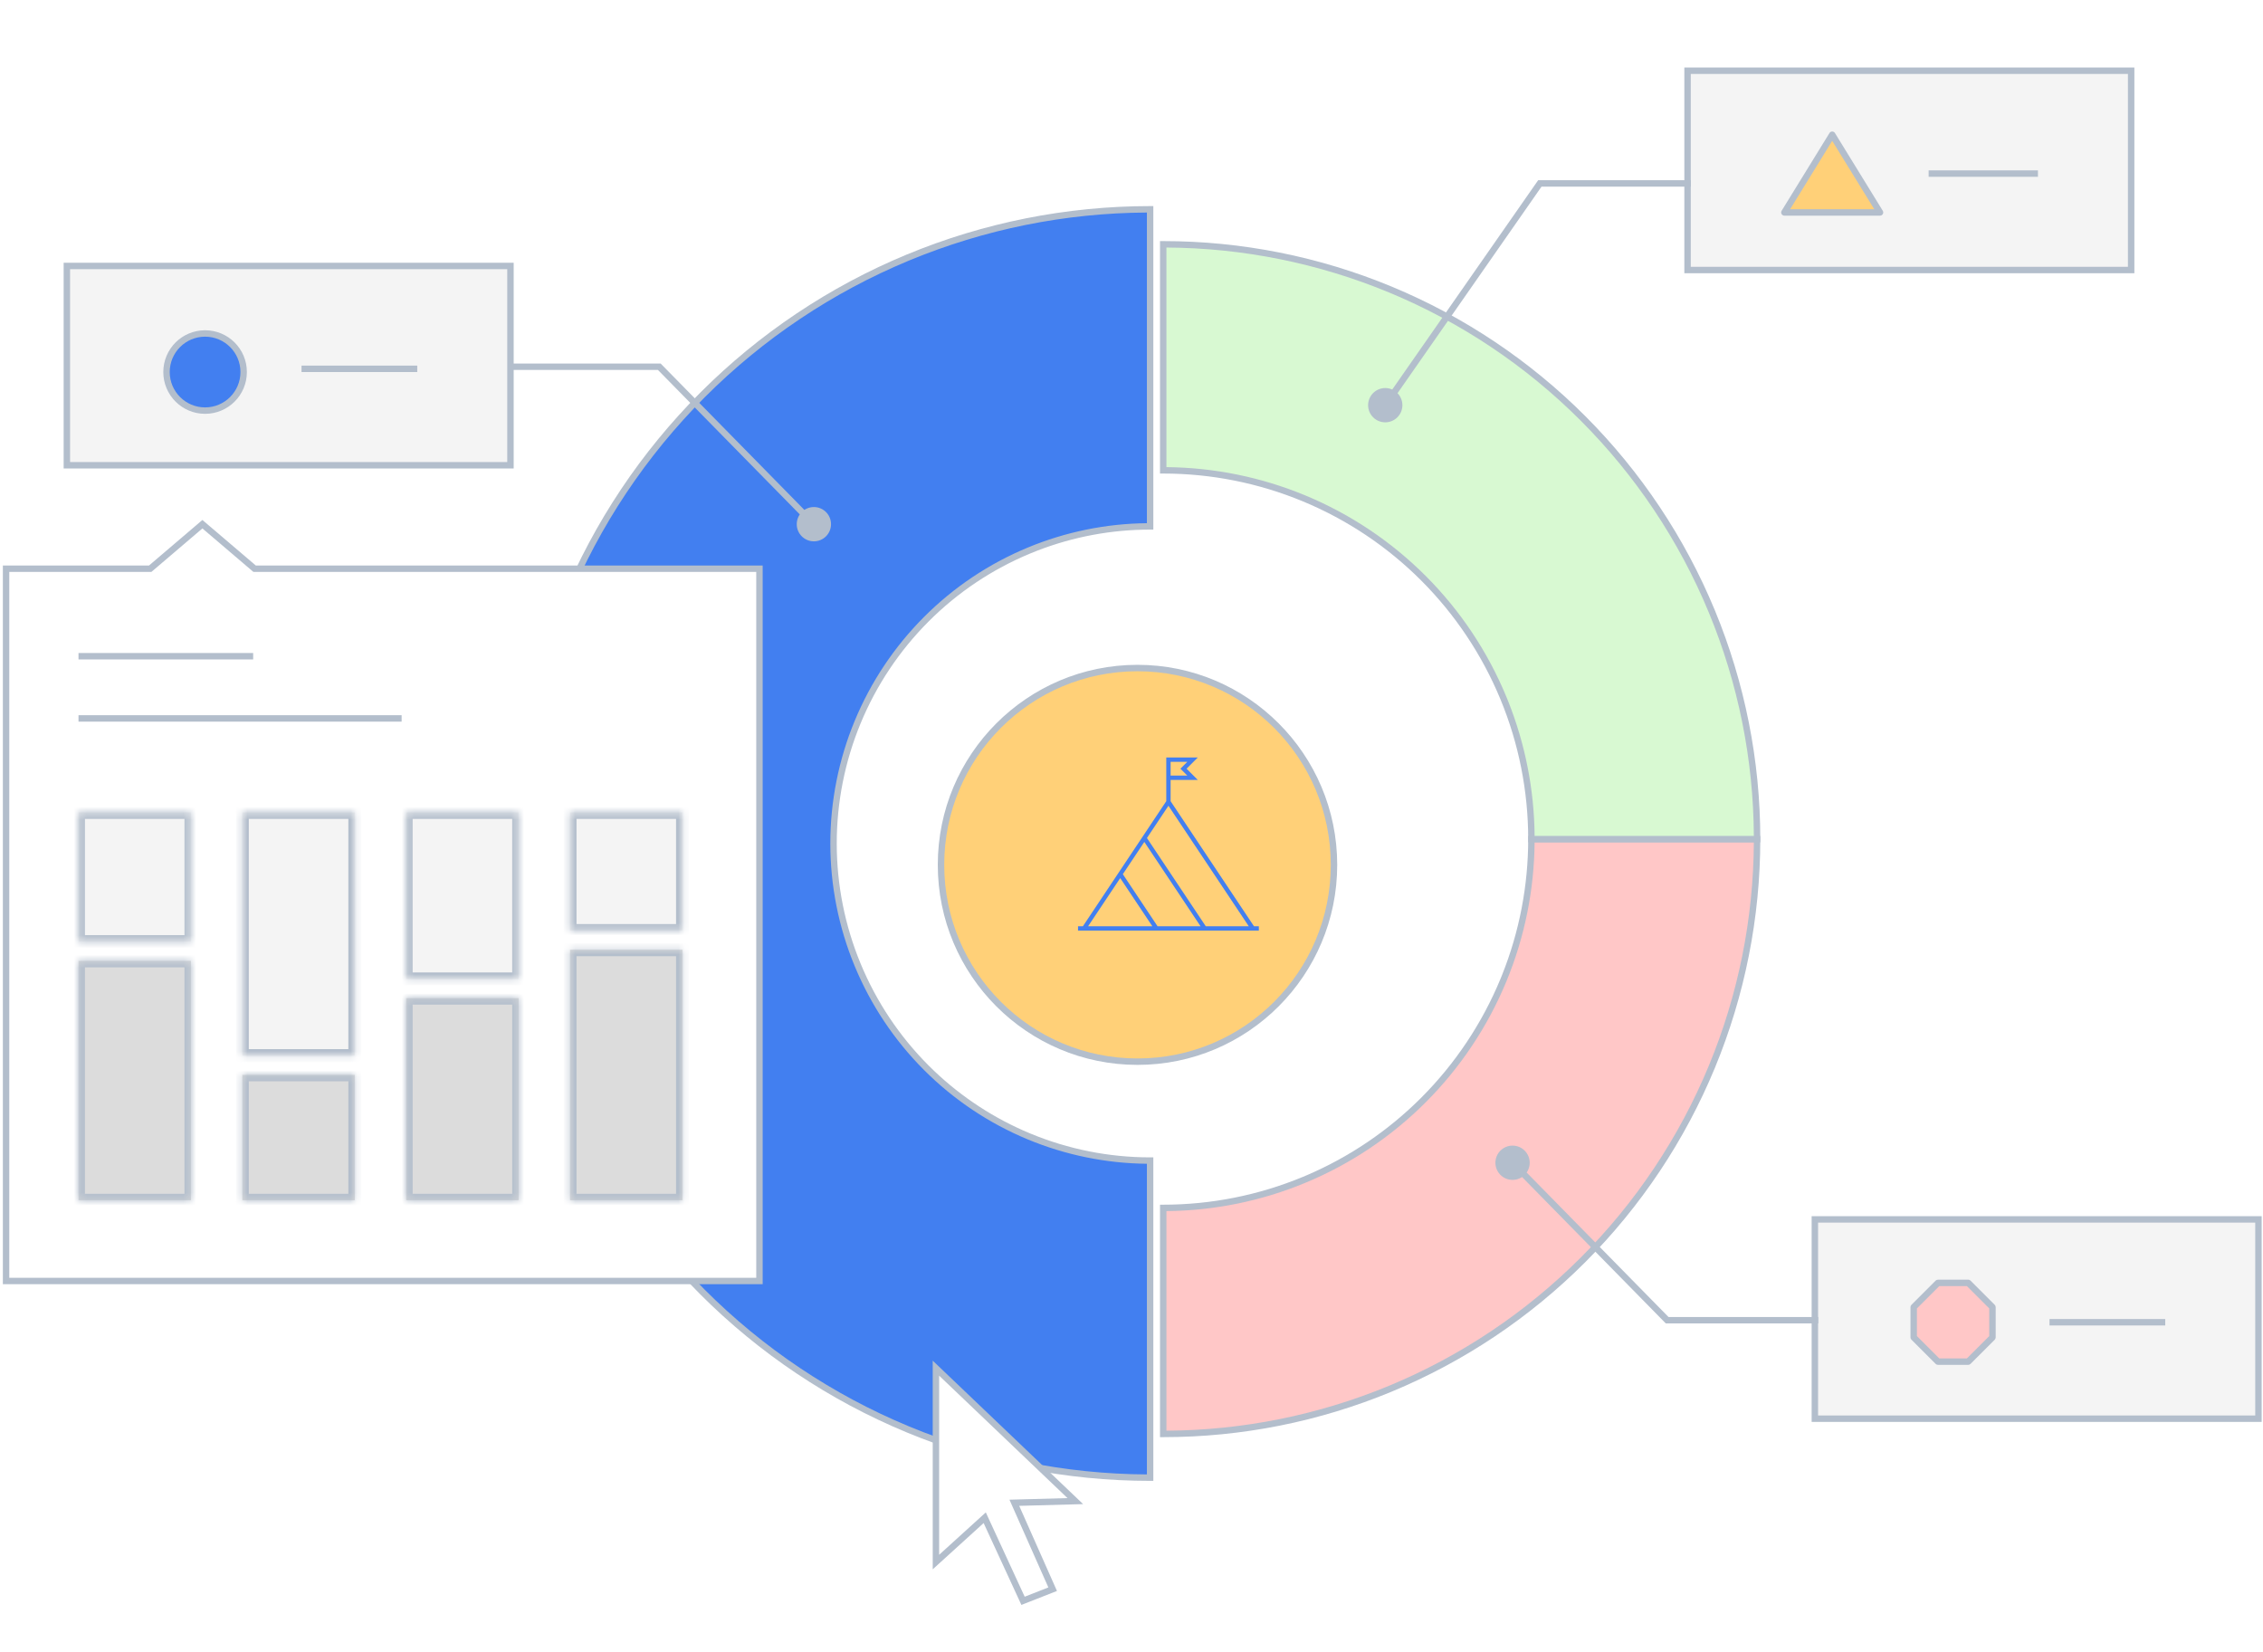
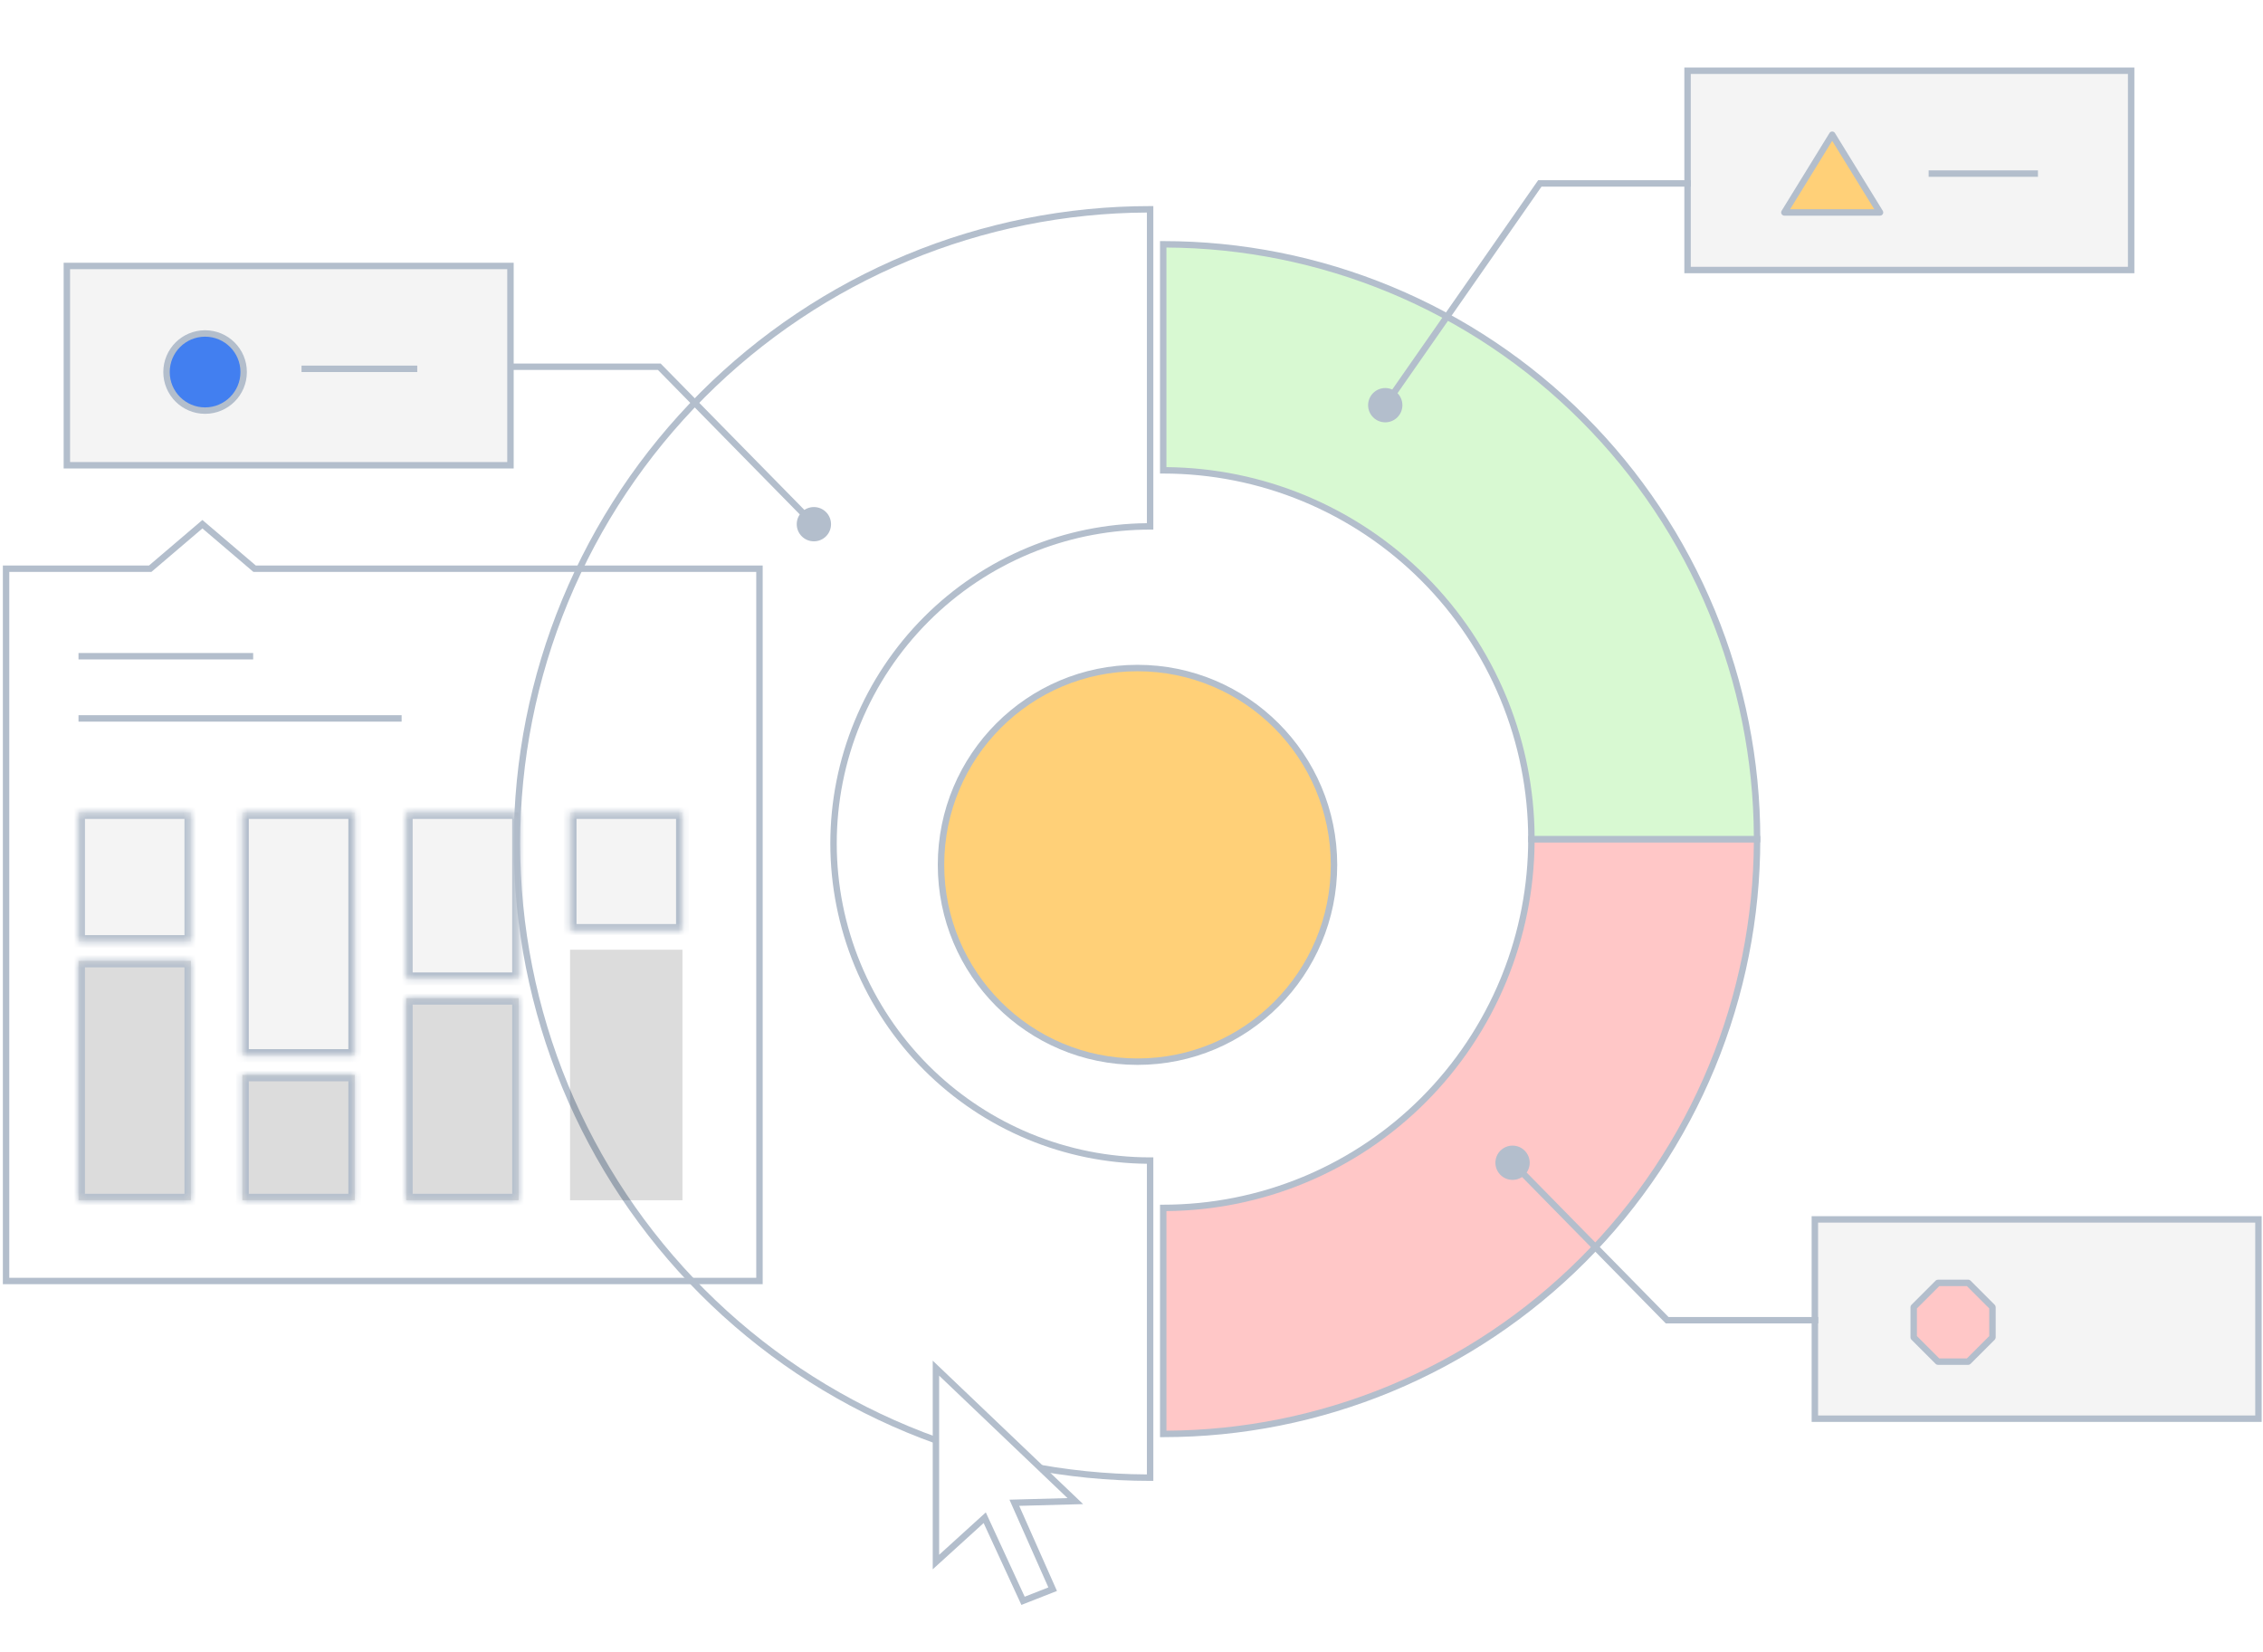
<svg xmlns="http://www.w3.org/2000/svg" width="352" height="257" viewBox="0 0 352 257" fill="none">
  <g clip-path="url(#clip0_1049_813)">
    <path d="M352 0H0V257H352V0Z" fill="white" />
    <path d="M10.401 41.369H79.401V72.369H10.401V41.369Z" fill="#161616" fill-opacity="0.05" />
    <path d="M10.401 41.369V40.869H9.901V41.369H10.401ZM79.401 41.369H79.901V40.869H79.401V41.369ZM79.401 72.369V72.869H79.901V72.369H79.401ZM10.401 72.369H9.901V72.869H10.401V72.369ZM10.401 41.369V41.869H79.401V41.369V40.869H10.401V41.369ZM79.401 41.369H78.901V72.369H79.401H79.901V41.369H79.401ZM79.401 72.369V71.869H10.401V72.369V72.869H79.401V72.369ZM10.401 72.369H10.901V41.369H10.401H9.901V72.369H10.401Z" fill="#B3BECC" />
    <path d="M31.901 63.869C35.215 63.869 37.901 61.183 37.901 57.869C37.901 54.555 35.215 51.869 31.901 51.869C28.587 51.869 25.901 54.555 25.901 57.869C25.901 61.183 28.587 63.869 31.901 63.869Z" fill="#427FF0" />
    <path d="M37.401 57.869C37.401 54.832 34.939 52.369 31.901 52.369C28.864 52.369 26.401 54.832 26.401 57.869C26.401 60.907 28.864 63.369 31.901 63.369C34.939 63.369 37.401 60.907 37.401 57.869ZM38.401 57.869C38.401 61.459 35.491 64.369 31.901 64.369C28.311 64.369 25.401 61.459 25.401 57.869C25.401 54.279 28.311 51.369 31.901 51.369C35.491 51.369 38.401 54.279 38.401 57.869Z" fill="#B3BECC" />
    <path d="M64.901 56.869V57.869H46.901V56.869H64.901Z" fill="#B3BECC" />
    <path d="M262.492 11H331.492V42H262.492V11Z" fill="#161616" fill-opacity="0.05" />
    <path d="M262.492 11V10.5H261.992V11H262.492ZM331.492 11H331.992V10.5H331.492V11ZM331.492 42V42.5H331.992V42H331.492ZM262.492 42H261.992V42.5H262.492V42ZM262.492 11V11.5H331.492V11V10.5H262.492V11ZM331.492 11H330.992V42H331.492H331.992V11H331.492ZM331.492 42V41.5H262.492V42V42.5H331.492V42ZM262.492 42H262.992V11H262.492H261.992V42H262.492Z" fill="#B3BECC" />
    <path d="M284.992 20.955L277.552 33.045H292.432L284.992 20.955Z" fill="#FFD078" />
    <path d="M284.992 20.455C285.166 20.455 285.327 20.546 285.418 20.693L292.858 32.783C292.952 32.937 292.957 33.131 292.868 33.289C292.78 33.447 292.613 33.545 292.432 33.545H277.552C277.371 33.545 277.204 33.447 277.115 33.289C277.027 33.131 277.031 32.937 277.126 32.783L284.567 20.693L284.604 20.641C284.698 20.524 284.84 20.455 284.992 20.455ZM278.447 32.545H291.537L284.991 21.908L278.447 32.545Z" fill="#B3BECC" />
    <path d="M316.992 26.5V27.5H299.992V26.5H316.992Z" fill="#B3BECC" />
    <path d="M282.293 189.671H351.293V220.671H282.293V189.671Z" fill="#161616" fill-opacity="0.05" />
    <path d="M282.293 189.671V189.171H281.793V189.671H282.293ZM351.293 189.671H351.793V189.171H351.293V189.671ZM351.293 220.671V221.171H351.793V220.671H351.293ZM282.293 220.671H281.793V221.171H282.293V220.671ZM282.293 189.671V190.171H351.293V189.671V189.171H282.293V189.671ZM351.293 189.671H350.793V220.671H351.293H351.793V189.671H351.293ZM351.293 220.671V220.171H282.293V220.671V221.171H351.293V220.671ZM282.293 220.671H282.793V189.671H282.293H281.793V220.671H282.293Z" fill="#B3BECC" />
    <path d="M306.149 211.796H301.437L297.668 208.027V203.315L301.437 199.546H306.149L309.918 203.315V208.027L306.149 211.796Z" fill="#FFC7C7" />
    <path d="M306.149 199.046L306.247 199.056C306.343 199.075 306.433 199.122 306.503 199.192L310.272 202.961C310.365 203.055 310.418 203.182 310.418 203.314V208.027C310.418 208.16 310.365 208.287 310.272 208.381L306.503 212.149C306.409 212.243 306.282 212.296 306.149 212.296H301.437C301.304 212.296 301.177 212.243 301.083 212.149L297.314 208.381C297.221 208.287 297.168 208.16 297.168 208.027V203.314C297.168 203.182 297.221 203.055 297.314 202.961L301.083 199.192C301.177 199.099 301.304 199.046 301.437 199.046H306.149ZM298.168 203.521V207.819L301.645 211.296H305.941L309.418 207.819V203.521L305.941 200.046H301.645L298.168 203.521Z" fill="#B3BECC" />
-     <path d="M336.793 205.171V206.171H318.793V205.171H336.793Z" fill="#B3BECC" />
-     <path d="M178.896 32.556C165.963 32.556 153.156 35.107 141.207 40.064C129.258 45.022 118.402 52.288 109.256 61.448C100.111 70.608 92.857 81.482 87.907 93.45C82.958 105.418 80.411 118.245 80.411 131.199C80.411 144.153 82.958 156.98 87.907 168.948C92.857 180.916 100.111 191.79 109.256 200.95C118.402 210.11 129.258 217.376 141.207 222.333C153.156 227.291 165.963 229.842 178.896 229.842V180.521C172.429 180.521 166.026 179.245 160.052 176.766C154.077 174.287 148.649 170.654 144.076 166.075C139.504 161.495 135.876 156.057 133.402 150.073C130.927 144.089 129.653 137.676 129.653 131.199C129.653 124.722 130.927 118.308 133.402 112.324C135.876 106.34 139.504 100.903 144.076 96.323C148.649 91.743 154.077 88.11 160.052 85.632C166.026 83.153 172.429 81.877 178.896 81.877V32.556Z" fill="#427FF0" />
    <path d="M129.153 131.199C129.153 124.657 130.44 118.177 132.94 112.133C135.439 106.088 139.104 100.596 143.722 95.97C148.341 91.343 153.825 87.674 159.861 85.17C165.741 82.73 172.033 81.444 178.396 81.38V33.059C165.699 33.123 153.133 35.658 141.399 40.526C129.511 45.459 118.709 52.687 109.61 61.801C100.511 70.914 93.294 81.733 88.37 93.641C83.445 105.548 80.911 118.311 80.911 131.199C80.911 144.088 83.445 156.85 88.37 168.757C93.294 180.664 100.511 191.483 109.61 200.597C118.709 209.71 129.511 216.939 141.399 221.871C153.133 226.74 165.699 229.274 178.396 229.339V181.018C172.033 180.954 165.741 179.668 159.861 177.228C153.825 174.723 148.341 171.054 143.722 166.429V166.428C139.104 161.801 135.439 156.308 132.94 150.264C130.44 144.219 129.153 137.742 129.153 131.199ZM130.153 131.199C130.153 137.611 131.414 143.959 133.864 149.882C136.313 155.805 139.904 161.188 144.43 165.722L145.289 166.561C149.63 170.699 154.699 174.003 160.244 176.304C166.157 178.758 172.495 180.021 178.896 180.021H179.396V230.342H178.896C165.897 230.342 153.025 227.778 141.015 222.795C129.005 217.813 118.094 210.51 108.902 201.304C99.71 192.097 92.42 181.167 87.446 169.139C82.471 157.11 79.911 144.219 79.911 131.199C79.911 118.18 82.471 105.288 87.446 93.259C92.42 81.23 99.711 70.301 108.902 61.095C118.094 51.889 129.005 44.585 141.015 39.602C153.025 34.62 165.897 32.056 178.896 32.056H179.396V82.377H178.896C172.895 82.377 166.949 83.487 161.357 85.647L160.244 86.094C154.329 88.547 148.957 92.143 144.43 96.677C139.905 101.21 136.313 106.591 133.864 112.515C131.414 118.438 130.153 124.788 130.153 131.199Z" fill="#B3BECC" />
    <path d="M180.934 223.041C193.064 223.041 205.076 220.648 216.283 215.998C227.491 211.349 237.674 204.534 246.251 195.942C254.829 187.351 261.633 177.152 266.275 165.927C270.917 154.701 273.306 142.671 273.306 130.521H238.205C238.205 138.054 236.724 145.513 233.845 152.472C230.967 159.432 226.749 165.755 221.431 171.082C216.113 176.409 209.799 180.634 202.851 183.517C195.902 186.4 188.455 187.883 180.934 187.883V223.041Z" fill="#FFC7C7" />
    <path d="M273.806 130.021V130.521C273.806 142.737 271.404 154.832 266.737 166.118C262.07 177.404 255.229 187.658 246.605 196.296C237.982 204.934 227.744 211.786 216.475 216.46C205.207 221.135 193.13 223.541 180.934 223.541H180.434V187.384H180.934C188.389 187.384 195.771 185.913 202.66 183.056L203.303 182.784C209.937 179.935 215.971 175.845 221.078 170.729C226.349 165.449 230.53 159.181 233.383 152.281L233.647 151.633C236.328 144.921 237.705 137.755 237.705 130.521V130.021H273.806ZM238.702 131.021C238.638 138.45 237.147 145.798 234.307 152.664C231.404 159.685 227.149 166.062 221.785 171.436C216.42 176.809 210.051 181.071 203.042 183.979C196.187 186.824 188.851 188.316 181.434 188.38V222.537C193.328 222.472 205.099 220.098 216.091 215.537C227.238 210.913 237.366 204.134 245.897 195.589C254.428 187.044 261.196 176.901 265.813 165.736C270.366 154.725 272.739 142.936 272.803 131.021H238.702Z" fill="#B3BECC" />
    <path d="M273.306 130.521C273.306 118.371 270.917 106.34 266.275 95.115C261.633 83.889 254.829 73.69 246.251 65.099C237.674 56.507 227.491 49.692 216.283 45.043C205.076 40.393 193.064 38 180.934 38V73.158C188.455 73.158 195.902 74.641 202.851 77.524C209.799 80.407 216.113 84.632 221.431 89.959C226.749 95.286 230.967 101.609 233.845 108.569C236.724 115.528 238.205 122.988 238.205 130.521H273.306Z" fill="#D8F9D2" />
    <path d="M180.934 37.5C193.13 37.5 205.207 39.906 216.475 44.581C227.744 49.256 237.982 56.108 246.605 64.745C255.229 73.383 262.07 83.638 266.737 94.924C271.404 106.21 273.806 118.306 273.806 130.521V131.021H237.705V130.521C237.705 123.054 236.237 115.658 233.383 108.76C230.53 101.861 226.349 95.593 221.078 90.312C215.806 85.032 209.547 80.844 202.66 77.986C195.771 75.129 188.389 73.658 180.934 73.658H180.434V37.5H180.934ZM181.434 72.66C188.851 72.724 196.187 74.218 203.042 77.062C210.051 79.97 216.42 84.232 221.785 89.606C227.149 94.978 231.404 101.357 234.307 108.378L234.576 109.037C237.242 115.713 238.64 122.83 238.702 130.021H272.803C272.739 118.107 270.366 106.317 265.813 95.306C261.196 84.141 254.428 73.997 245.897 65.452C237.366 56.907 227.239 50.129 216.091 45.505C205.099 40.944 193.328 38.568 181.434 38.503V72.66Z" fill="#B3BECC" />
    <g filter="url(#filter0_d_1049_813)">
      <path d="M180.933 161.137C197.813 161.137 211.497 147.431 211.497 130.524C211.497 113.616 197.813 99.91 180.933 99.91C164.053 99.91 150.369 113.616 150.369 130.524C150.369 147.431 164.053 161.137 180.933 161.137Z" fill="#FFD078" />
      <path d="M210.998 130.523C210.997 113.892 197.536 100.41 180.933 100.41C164.33 100.41 150.869 113.892 150.869 130.523C150.869 147.155 164.33 160.637 180.933 160.637C197.536 160.637 210.998 147.155 210.998 130.523ZM211.998 130.523C211.998 147.706 198.09 161.637 180.933 161.637C163.776 161.637 149.869 147.706 149.869 130.523C149.869 113.341 163.776 99.41 180.933 99.41C198.09 99.41 211.997 113.341 211.998 130.523Z" fill="#B3BECC" />
    </g>
-     <path d="M195.051 144.074L182.083 124.622V121.312H186.311L184.567 119.568L186.311 117.824H181.408V124.622L168.44 144.074H167.683V144.75H195.808V144.074H195.051ZM182.083 118.499H184.681L183.612 119.568L184.681 120.637H182.083V118.499ZM169.252 144.074L174.246 136.583L179.24 144.073L169.252 144.074ZM180.052 144.074L174.652 135.974L177.996 130.958L186.74 144.074H180.052ZM187.551 144.074L178.402 130.349L181.746 125.333L194.24 144.074H187.551Z" fill="#427FF0" />
    <path d="M212.803 63.024C212.803 64.497 213.997 65.691 215.469 65.691C216.942 65.691 218.136 64.497 218.136 63.024C218.136 61.551 216.942 60.357 215.469 60.357C213.997 60.357 212.803 61.551 212.803 63.024ZM239.515 28.533V28.033H239.254L239.105 28.247L239.515 28.533ZM215.469 63.024L215.88 63.31L239.925 28.819L239.515 28.533L239.105 28.247L215.059 62.738L215.469 63.024ZM239.515 28.533V29.033H263.014V28.533V28.033H239.515V28.533Z" fill="#B3BECC" />
    <path d="M129.263 81.536C129.263 83.008 128.07 84.202 126.597 84.202C125.124 84.202 123.93 83.008 123.93 81.536C123.93 80.063 125.124 78.869 126.597 78.869C128.07 78.869 129.263 80.063 129.263 81.536ZM102.551 57.045V56.545H102.761L102.908 56.695L102.551 57.045ZM126.597 81.536L126.24 81.886L102.194 57.395L102.551 57.045L102.908 56.695L126.954 81.185L126.597 81.536ZM102.551 57.045V57.545H79.052V57.045V56.545H102.551V57.045Z" fill="#B3BECC" />
    <path d="M232.604 180.86C232.604 179.387 233.798 178.193 235.27 178.193C236.743 178.193 237.937 179.387 237.937 180.86C237.937 182.333 236.743 183.527 235.27 183.527C233.798 183.527 232.604 182.333 232.604 180.86ZM259.316 205.351V205.851H259.106L258.959 205.701L259.316 205.351ZM235.27 180.86L235.627 180.51L259.673 205L259.316 205.351L258.959 205.701L234.914 181.21L235.27 180.86ZM259.316 205.351V204.851H282.815V205.351V205.851H259.316V205.351Z" fill="#B3BECC" />
-     <path d="M39.603 88.461H118.131V199.25H0.944V88.461H23.362L31.483 81.537L39.603 88.461Z" fill="white" />
    <path d="M39.603 88.461L39.278 88.841L39.418 88.961H39.603V88.461ZM118.131 88.461H118.631V87.961H118.131V88.461ZM118.131 199.25V199.75H118.631V199.25H118.131ZM0.944 199.25H0.444V199.75H0.944V199.25ZM0.944 88.461V87.961H0.444V88.461H0.944ZM23.362 88.461V88.961H23.547L23.687 88.841L23.362 88.461ZM31.483 81.537L31.807 81.156L31.483 80.88L31.158 81.156L31.483 81.537ZM39.603 88.461V88.961H118.131V88.461V87.961H39.603V88.461ZM118.131 88.461H117.631V199.25H118.131H118.631V88.461H118.131ZM118.131 199.25V198.75H0.944V199.25V199.75H118.131V199.25ZM0.944 199.25H1.444V88.461H0.944H0.444V199.25H0.944ZM0.944 88.461V88.961H23.362V88.461V87.961H0.944V88.461ZM23.362 88.461L23.687 88.841L31.807 81.918L31.483 81.537L31.158 81.156L23.038 88.08L23.362 88.461ZM31.483 81.537L31.158 81.918L39.278 88.841L39.603 88.461L39.927 88.08L31.807 81.156L31.483 81.537Z" fill="#B3BECC" />
    <path d="M12.211 126.375H29.697V146.459H12.211V126.375Z" fill="#161616" fill-opacity="0.05" />
    <mask id="mask0_1049_813" style="mask-type:luminance" maskUnits="userSpaceOnUse" x="12" y="126" width="18" height="21">
      <path d="M12.211 126.375H29.697V146.459H12.211V126.375Z" fill="white" />
    </mask>
    <g mask="url(#mask0_1049_813)">
      <path d="M12.211 126.375V125.375H11.211V126.375H12.211ZM29.697 126.375H30.697V125.375H29.697V126.375ZM29.697 146.459V147.459H30.697V146.459H29.697ZM12.211 146.459H11.211V147.459H12.211V146.459ZM12.211 126.375V127.375H29.697V126.375V125.375H12.211V126.375ZM29.697 126.375H28.697V146.459H29.697H30.697V126.375H29.697ZM29.697 146.459V145.459H12.211V146.459V147.459H29.697V146.459ZM12.211 146.459H13.211V126.375H12.211H11.211V146.459H12.211Z" fill="#B3BECC" />
    </g>
    <path d="M12.211 149.459H29.697V186.692H12.211V149.459Z" fill="#161616" fill-opacity="0.15" />
    <mask id="mask1_1049_813" style="mask-type:luminance" maskUnits="userSpaceOnUse" x="12" y="149" width="18" height="38">
      <path d="M12.211 149.459H29.697V186.692H12.211V149.459Z" fill="white" />
    </mask>
    <g mask="url(#mask1_1049_813)">
      <path d="M12.211 149.459V148.459H11.211V149.459H12.211ZM29.697 149.459H30.697V148.459H29.697V149.459ZM29.697 186.692V187.692H30.697V186.692H29.697ZM12.211 186.692H11.211V187.692H12.211V186.692ZM12.211 149.459V150.459H29.697V149.459V148.459H12.211V149.459ZM29.697 149.459H28.697V186.692H29.697H30.697V149.459H29.697ZM29.697 186.692V185.692H12.211V186.692V187.692H29.697V186.692ZM12.211 186.692H13.211V149.459H12.211H11.211V186.692H12.211Z" fill="#B3BECC" />
    </g>
    <path d="M37.697 126.375H55.183V164.188H37.697V126.375Z" fill="#161616" fill-opacity="0.05" />
    <mask id="mask2_1049_813" style="mask-type:luminance" maskUnits="userSpaceOnUse" x="37" y="126" width="19" height="39">
      <path d="M37.697 126.375H55.183V164.188H37.697V126.375Z" fill="white" />
    </mask>
    <g mask="url(#mask2_1049_813)">
      <path d="M37.697 126.375V125.375H36.697V126.375H37.697ZM55.183 126.375H56.183V125.375H55.183V126.375ZM55.183 164.188V165.188H56.183V164.188H55.183ZM37.697 164.188H36.697V165.188H37.697V164.188ZM37.697 126.375V127.375H55.183V126.375V125.375H37.697V126.375ZM55.183 126.375H54.183V164.188H55.183H56.183V126.375H55.183ZM55.183 164.188V163.188H37.697V164.188V165.188H55.183V164.188ZM37.697 164.188H38.697V126.375H37.697H36.697V164.188H37.697Z" fill="#B3BECC" />
    </g>
    <path d="M37.697 167.188H55.183V186.692H37.697V167.188Z" fill="#161616" fill-opacity="0.15" />
    <mask id="mask3_1049_813" style="mask-type:luminance" maskUnits="userSpaceOnUse" x="37" y="167" width="19" height="20">
      <path d="M37.697 167.188H55.183V186.692H37.697V167.188Z" fill="white" />
    </mask>
    <g mask="url(#mask3_1049_813)">
      <path d="M37.697 167.188V166.188H36.697V167.188H37.697ZM55.183 167.188H56.183V166.188H55.183V167.188ZM55.183 186.692V187.692H56.183V186.692H55.183ZM37.697 186.692H36.697V187.692H37.697V186.692ZM37.697 167.188V168.188H55.183V167.188V166.188H37.697V167.188ZM55.183 167.188H54.183V186.692H55.183H56.183V167.188H55.183ZM55.183 186.692V185.692H37.697V186.692V187.692H55.183V186.692ZM37.697 186.692H38.697V167.188H37.697H36.697V186.692H37.697Z" fill="#B3BECC" />
    </g>
    <path d="M63.183 126.375H80.669V152.258H63.183V126.375Z" fill="#161616" fill-opacity="0.05" />
    <mask id="mask4_1049_813" style="mask-type:luminance" maskUnits="userSpaceOnUse" x="63" y="126" width="18" height="27">
      <path d="M63.183 126.375H80.669V152.258H63.183V126.375Z" fill="white" />
    </mask>
    <g mask="url(#mask4_1049_813)">
      <path d="M63.183 126.375V125.375H62.183V126.375H63.183ZM80.669 126.375H81.669V125.375H80.669V126.375ZM80.669 152.258V153.258H81.669V152.258H80.669ZM63.183 152.258H62.183V153.258H63.183V152.258ZM63.183 126.375V127.375H80.669V126.375V125.375H63.183V126.375ZM80.669 126.375H79.669V152.258H80.669H81.669V126.375H80.669ZM80.669 152.258V151.258H63.183V152.258V153.258H80.669V152.258ZM63.183 152.258H64.183V126.375H63.183H62.183V152.258H63.183Z" fill="#B3BECC" />
    </g>
    <path d="M63.183 155.259H80.669V186.692H63.183V155.259Z" fill="#161616" fill-opacity="0.15" />
    <mask id="mask5_1049_813" style="mask-type:luminance" maskUnits="userSpaceOnUse" x="63" y="155" width="18" height="32">
      <path d="M63.183 155.259H80.669V186.692H63.183V155.259Z" fill="white" />
    </mask>
    <g mask="url(#mask5_1049_813)">
      <path d="M63.183 155.259V154.259H62.183V155.259H63.183ZM80.669 155.259H81.669V154.259H80.669V155.259ZM80.669 186.692V187.692H81.669V186.692H80.669ZM63.183 186.692H62.183V187.692H63.183V186.692ZM63.183 155.259V156.259H80.669V155.259V154.259H63.183V155.259ZM80.669 155.259H79.669V186.692H80.669H81.669V155.259H80.669ZM80.669 186.692V185.692H63.183V186.692V187.692H80.669V186.692ZM63.183 186.692H64.183V155.259H63.183H62.183V186.692H63.183Z" fill="#B3BECC" />
    </g>
    <path d="M88.669 126.375H106.155V144.731H88.669V126.375Z" fill="#161616" fill-opacity="0.05" />
    <mask id="mask6_1049_813" style="mask-type:luminance" maskUnits="userSpaceOnUse" x="88" y="126" width="19" height="19">
      <path d="M88.669 126.375H106.155V144.731H88.669V126.375Z" fill="white" />
    </mask>
    <g mask="url(#mask6_1049_813)">
      <path d="M88.669 126.375V125.375H87.669V126.375H88.669ZM106.155 126.375H107.155V125.375H106.155V126.375ZM106.155 144.731V145.731H107.155V144.731H106.155ZM88.669 144.731H87.669V145.731H88.669V144.731ZM88.669 126.375V127.375H106.155V126.375V125.375H88.669V126.375ZM106.155 126.375H105.155V144.731H106.155H107.155V126.375H106.155ZM106.155 144.731V143.731H88.669V144.731V145.731H106.155V144.731ZM88.669 144.731H89.669V126.375H88.669H87.669V144.731H88.669Z" fill="#B3BECC" />
    </g>
    <path d="M88.669 147.731H106.155V186.692H88.669V147.731Z" fill="#161616" fill-opacity="0.15" />
    <mask id="mask7_1049_813" style="mask-type:luminance" maskUnits="userSpaceOnUse" x="88" y="147" width="19" height="40">
-       <path d="M88.669 147.731H106.155V186.692H88.669V147.731Z" fill="white" />
-     </mask>
+       </mask>
    <g mask="url(#mask7_1049_813)">
      <path d="M88.669 147.731V146.731H87.669V147.731H88.669ZM106.155 147.731H107.155V146.731H106.155V147.731ZM106.155 186.692V187.692H107.155V186.692H106.155ZM88.669 186.692H87.669V187.692H88.669V186.692ZM88.669 147.731V148.731H106.155V147.731V146.731H88.669V147.731ZM106.155 147.731H105.155V186.692H106.155H107.155V147.731H106.155ZM106.155 186.692V185.692H88.669V186.692V187.692H106.155V186.692ZM88.669 186.692H89.669V147.731H88.669H87.669V186.692H88.669Z" fill="#B3BECC" />
    </g>
    <path d="M62.472 111.247V112.247H12.211V111.247H62.472Z" fill="#B3BECC" />
    <path d="M39.379 101.572V102.572H12.211V101.572H39.379Z" fill="#B3BECC" />
    <g filter="url(#filter1_d_1049_813)">
      <path d="M147.581 209.81V239.968L155.169 233.075L161.13 246L165.737 244.19L159.775 230.748L169.26 230.49L147.581 209.81Z" fill="white" />
      <path d="M170.475 230.957L160.534 231.227L166.406 244.464L161.312 246.465L160.874 246.638L160.676 246.209L155 233.902L147.081 241.098V208.642L170.475 230.957ZM148.081 238.838L155.338 232.246L161.386 245.361L165.068 243.915L159.016 230.268L159.762 230.248L168.046 230.022L148.081 210.977V238.838Z" fill="#B3BECC" />
    </g>
  </g>
  <defs>
    <filter id="filter0_d_1049_813" x="145.869" y="99.41" width="66.129" height="66.227" filterUnits="userSpaceOnUse" color-interpolation-filters="sRGB">
      <feFlood flood-opacity="0" result="BackgroundImageFix" />
      <feColorMatrix in="SourceAlpha" type="matrix" values="0 0 0 0 0 0 0 0 0 0 0 0 0 0 0 0 0 0 127 0" result="hardAlpha" />
      <feOffset dx="-4" dy="4" />
      <feComposite in2="hardAlpha" operator="out" />
      <feColorMatrix type="matrix" values="0 0 0 0 0.086 0 0 0 0 0.086 0 0 0 0 0.086 0 0 0 0.2 0" />
      <feBlend mode="normal" in2="BackgroundImageFix" result="effect1_dropShadow_1049_813" />
      <feBlend mode="normal" in="SourceGraphic" in2="effect1_dropShadow_1049_813" result="shape" />
    </filter>
    <filter id="filter1_d_1049_813" x="145.081" y="208.642" width="25.394" height="40.996" filterUnits="userSpaceOnUse" color-interpolation-filters="sRGB">
      <feFlood flood-opacity="0" result="BackgroundImageFix" />
      <feColorMatrix in="SourceAlpha" type="matrix" values="0 0 0 0 0 0 0 0 0 0 0 0 0 0 0 0 0 0 127 0" result="hardAlpha" />
      <feOffset dx="-2" dy="3" />
      <feComposite in2="hardAlpha" operator="out" />
      <feColorMatrix type="matrix" values="0 0 0 0 0 0 0 0 0 0 0 0 0 0 0 0 0 0 0.25 0" />
      <feBlend mode="normal" in2="BackgroundImageFix" result="effect1_dropShadow_1049_813" />
      <feBlend mode="normal" in="SourceGraphic" in2="effect1_dropShadow_1049_813" result="shape" />
    </filter>
    <clipPath id="clip0_1049_813">
      <rect width="352" height="257" fill="white" />
    </clipPath>
  </defs>
</svg>